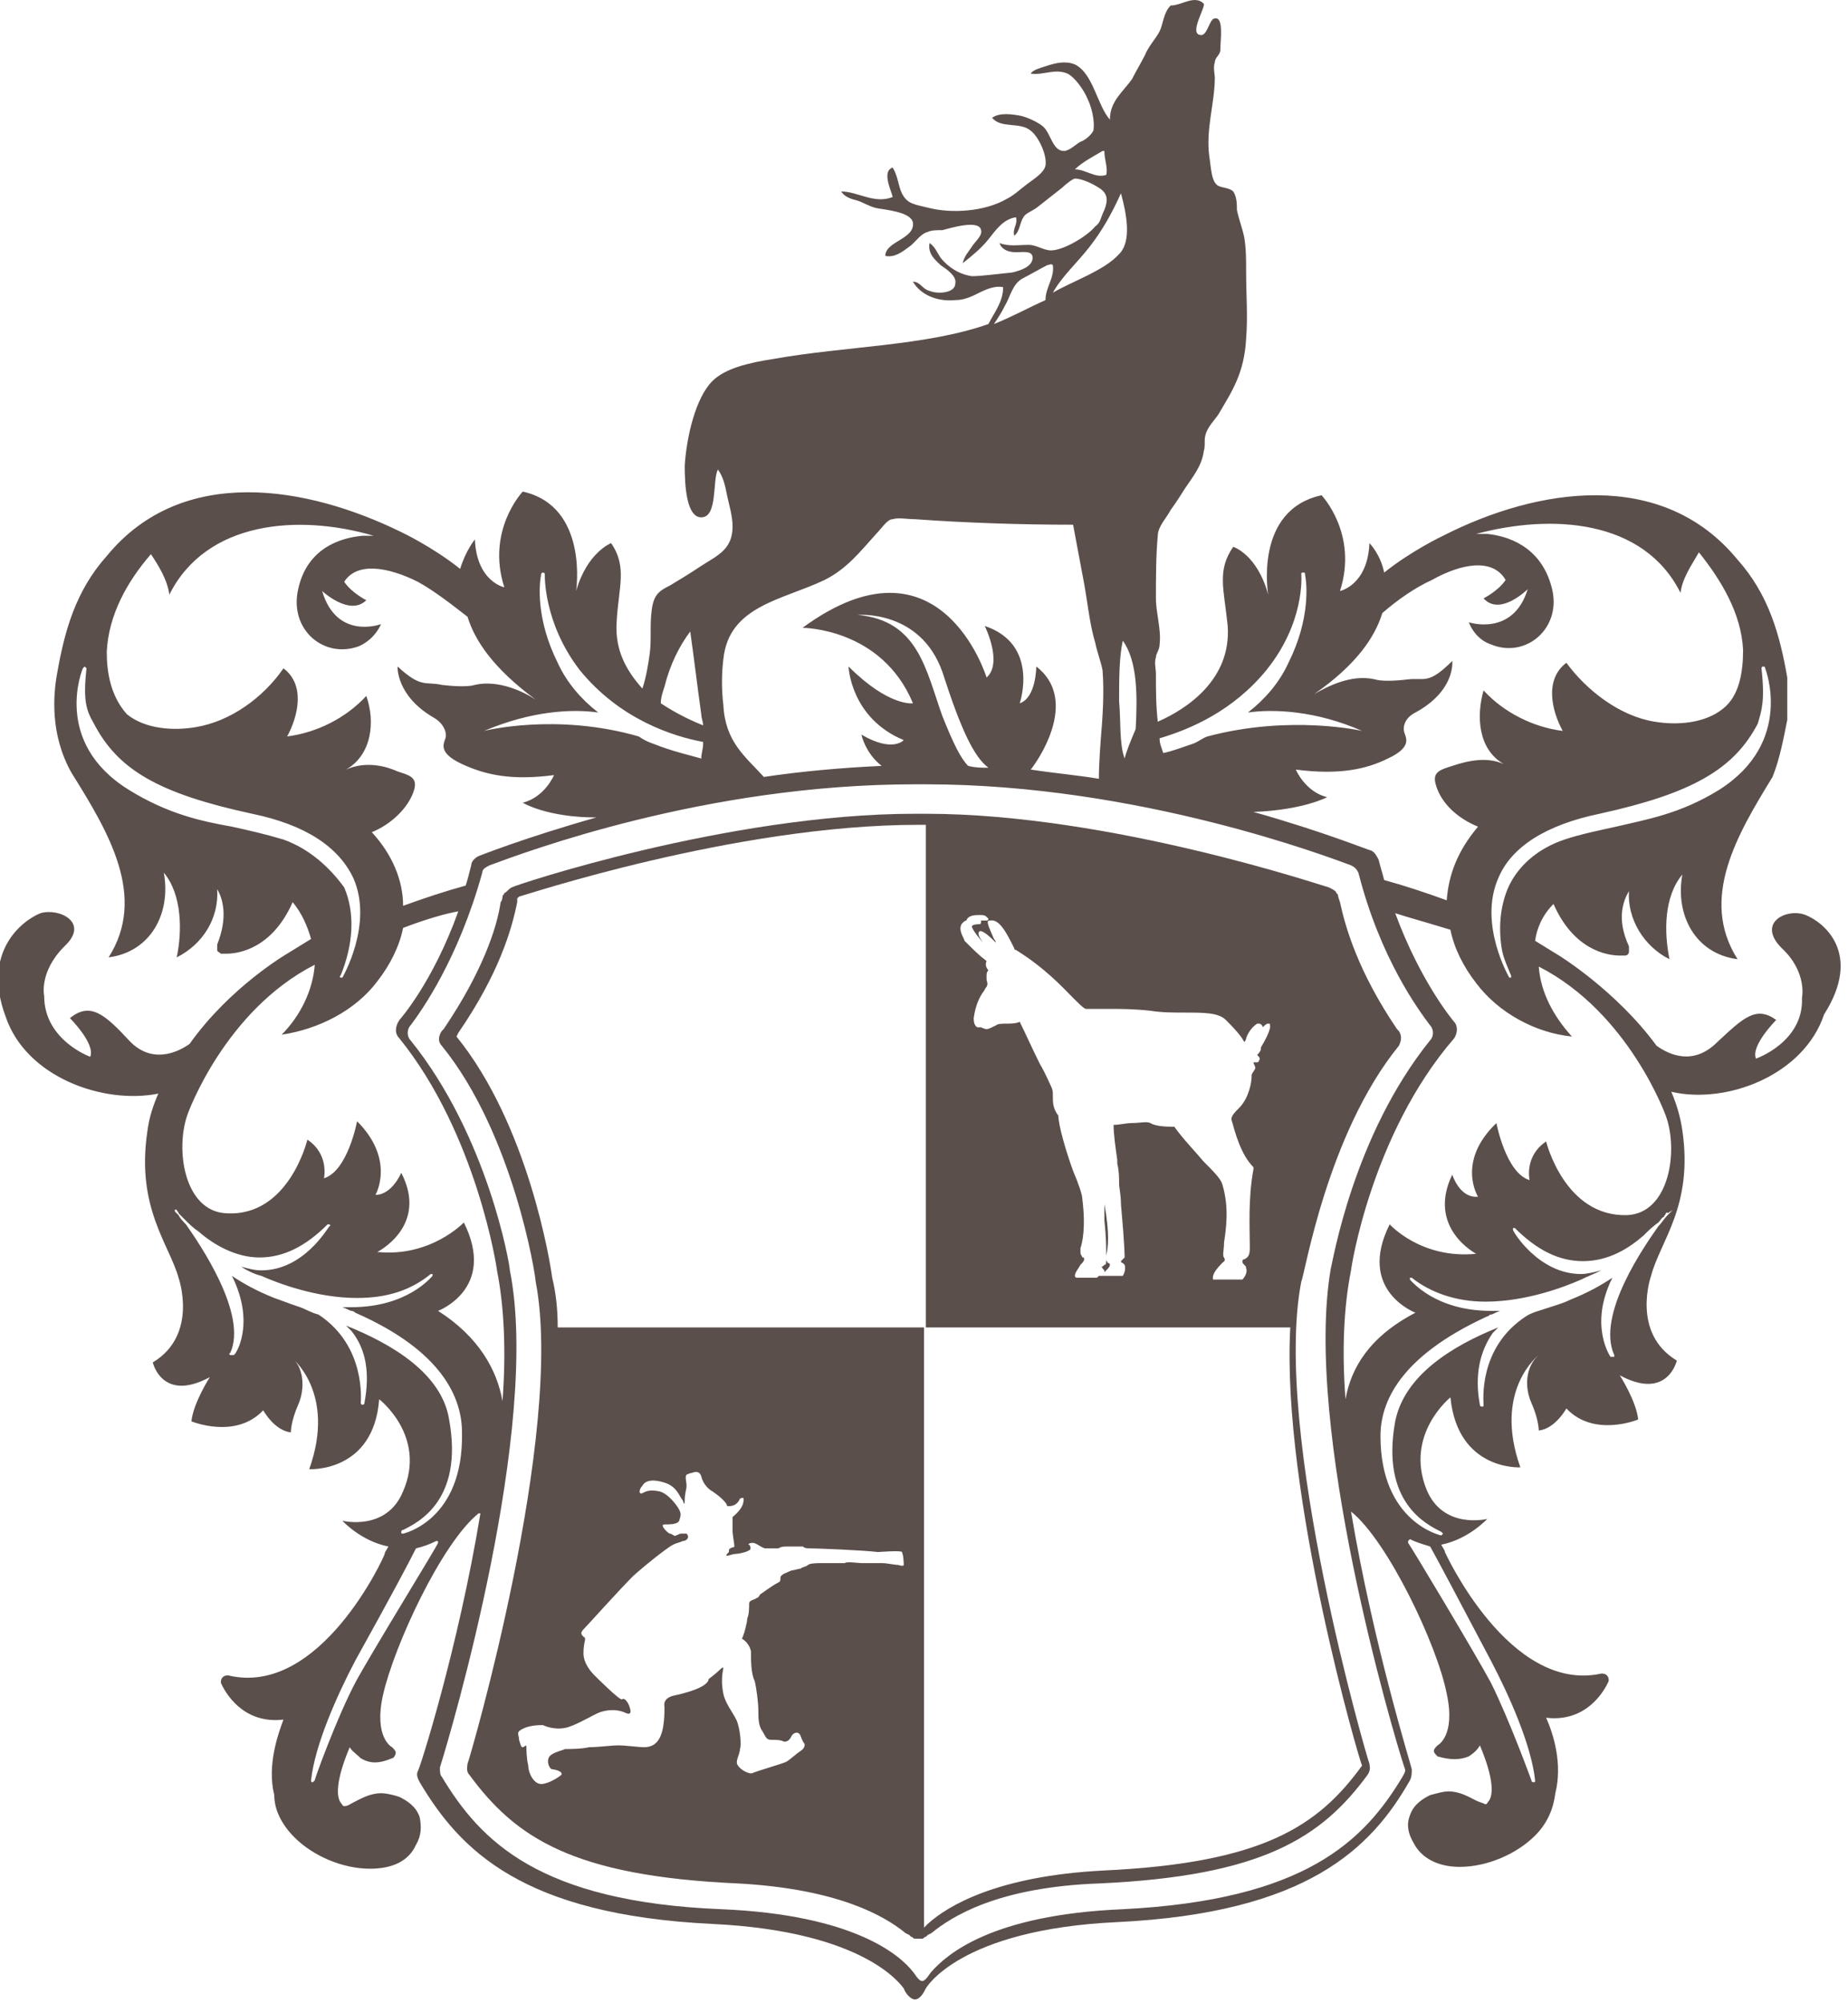
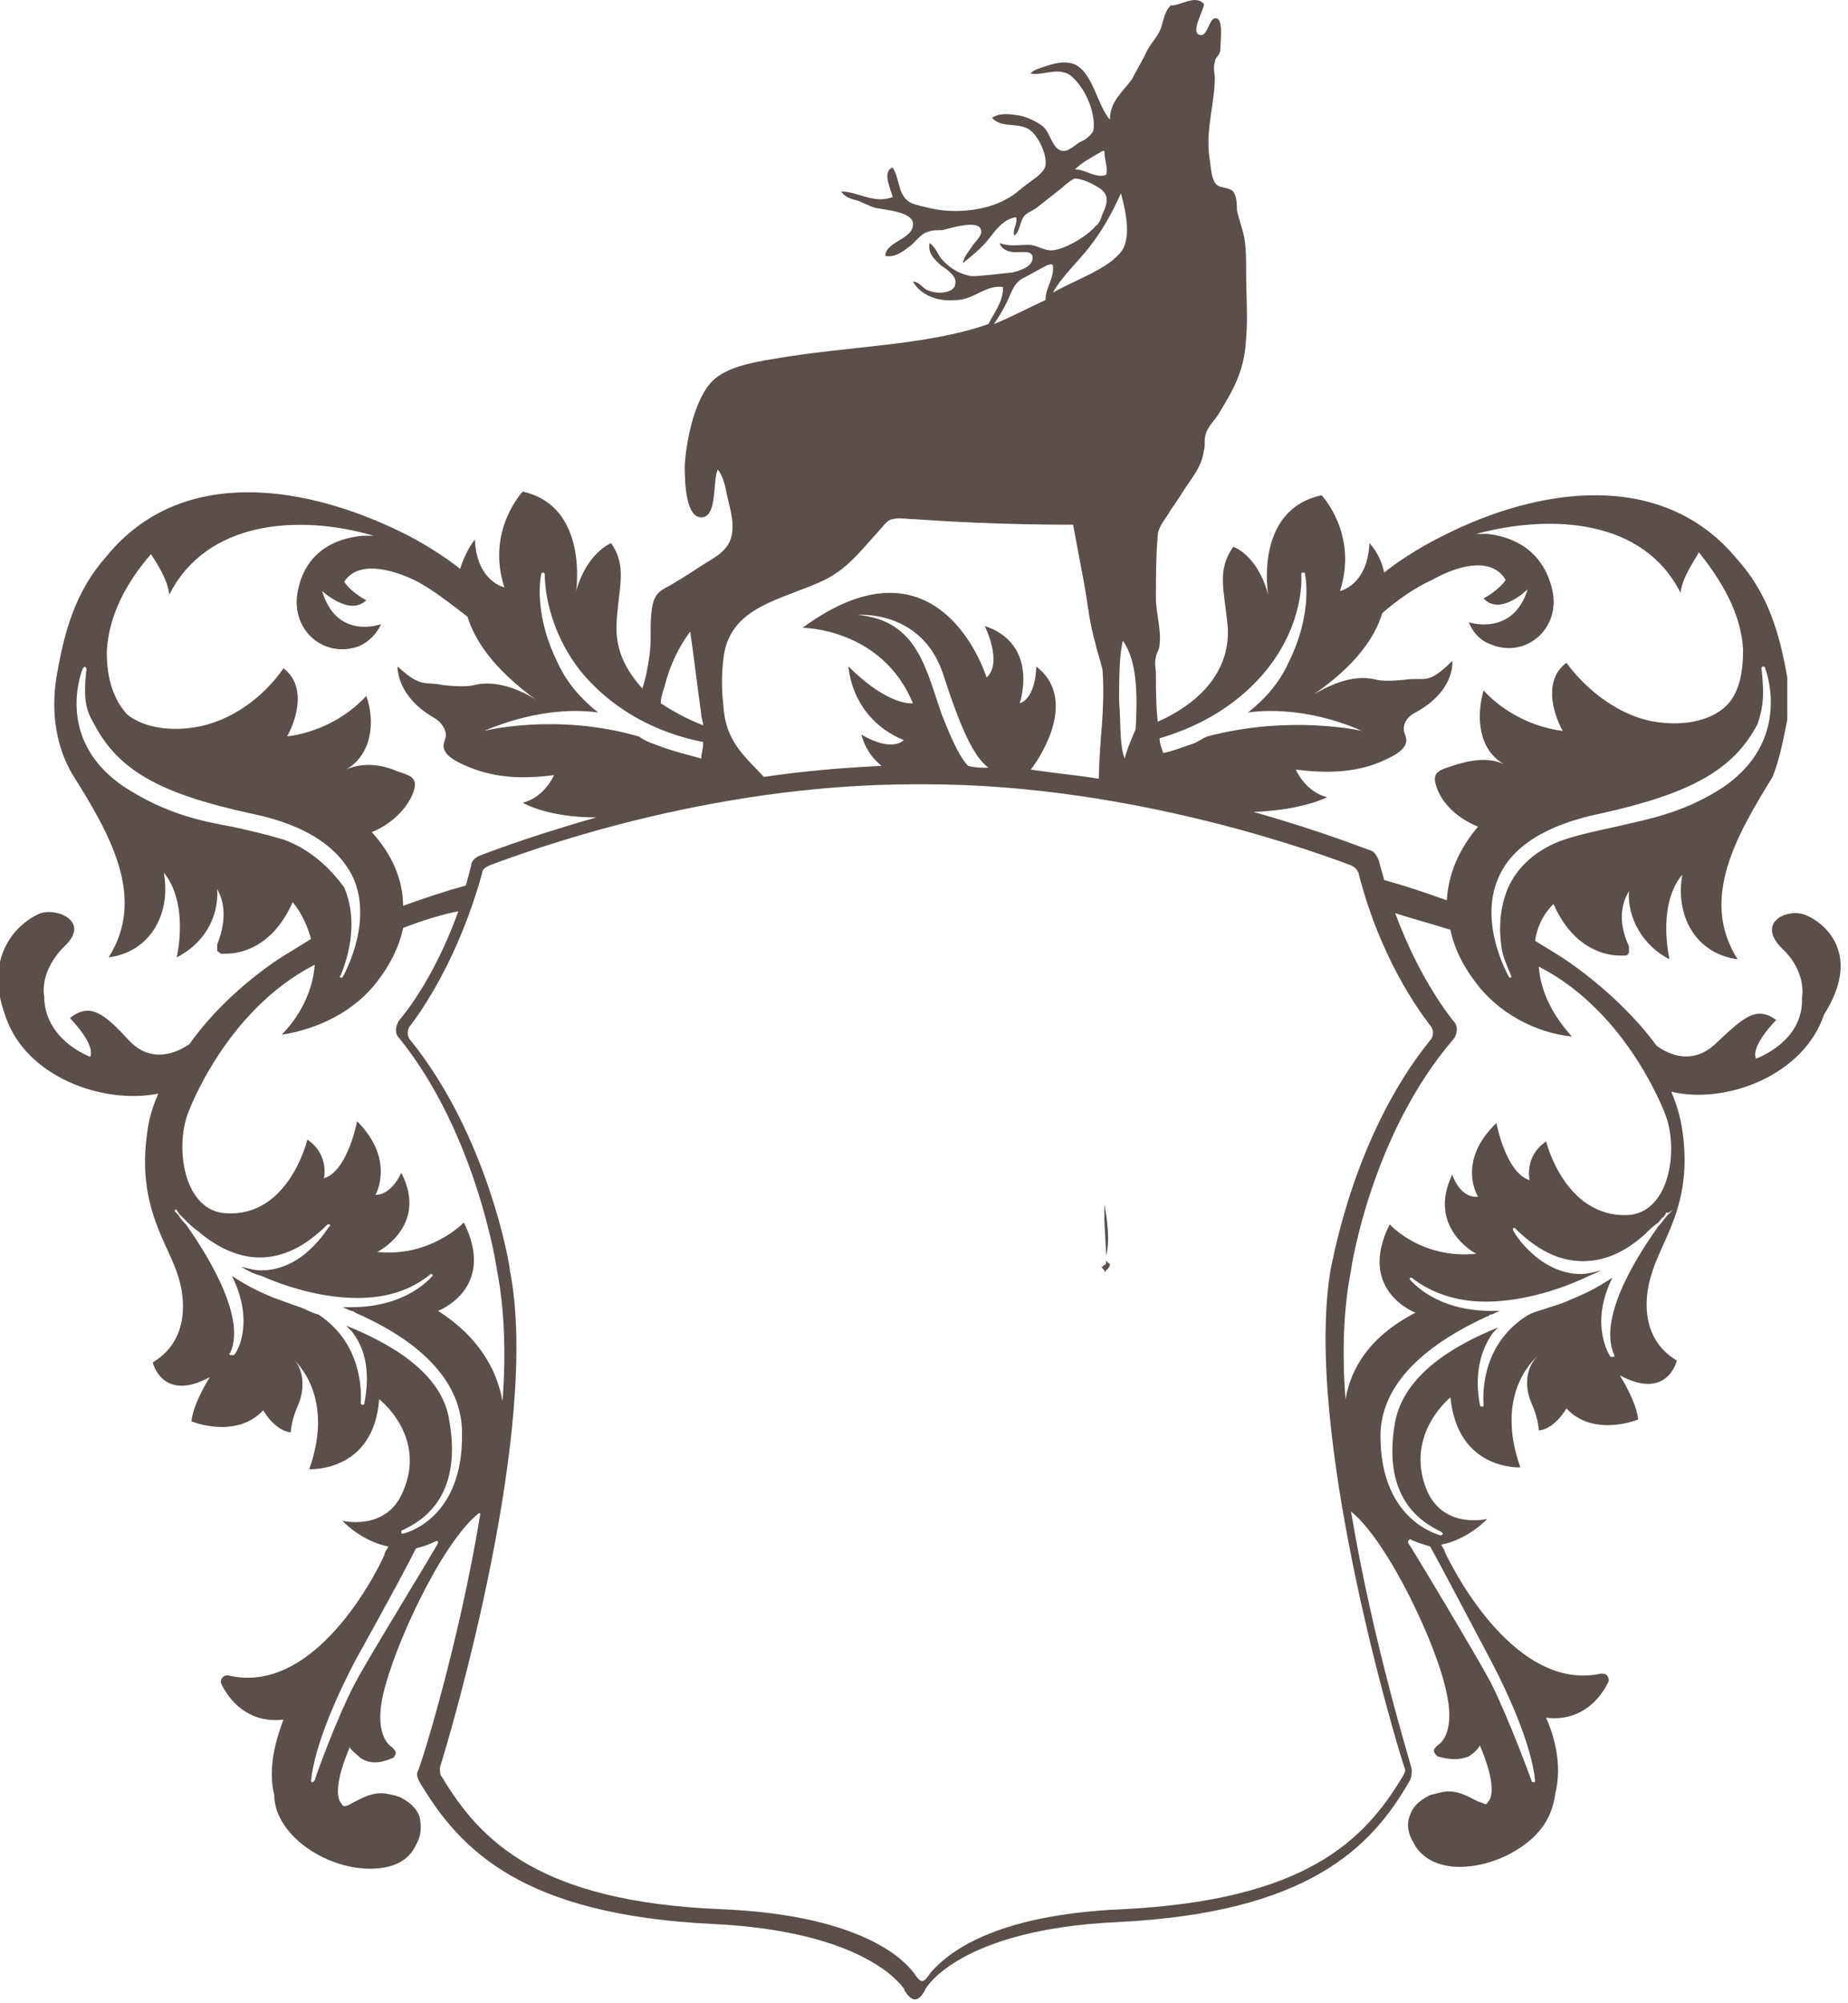
<svg xmlns="http://www.w3.org/2000/svg" id="Ebene_1" style="enable-background:new 0 0 100.4 108.8;" version="1.1" viewBox="0 0 100.4 108.8" x="0px" y="0px">
  <style type="text/css">
	.st0{fill:#5B4F4B;}
</style>
  <g>
    <g>
-       <path class="st0" d="M60.1,68.2C60.1,68.2,60.2,68.1,60.1,68.2c0.1-0.4,0.2-1.2-0.1-2.8c0,0,0,0,0,0c0,0.2,0,0.5,0,0.9&#10;   C60.1,67.2,60.1,67.8,60.1,68.2z" />
+       <path class="st0" d="M60.1,68.2C60.1,68.2,60.2,68.1,60.1,68.2c0.1-0.4,0.2-1.2-0.1-2.8c0,0,0,0,0,0c0,0.2,0,0.5,0,0.9&#10;   z" />
      <path class="st0" d="M59.9,68.9C60,69,60,69,60,69l0,0c0,0,0,0,0,0.1c0,0,0.1-0.1,0.1-0.1c0.1-0.1,0.2-0.2,0.2-0.3&#10;   c0,0,0-0.1-0.1-0.1c0,0-0.1-0.1-0.1-0.2c0,0.2,0,0.3-0.1,0.3c-0.1,0.1-0.1,0.1-0.2,0.1C59.9,68.8,59.9,68.9,59.9,68.9&#10;   C59.9,68.9,59.9,68.9,59.9,68.9C59.9,68.9,59.9,68.9,59.9,68.9z" />
    </g>
    <g>
      <path class="st0" d="M98.1,49.7c-1-0.4-2.7,0.4-1.3,1.8c1.4,1.3,1.1,2.7,1.1,2.7c0.1,2.4-2.5,3.3-2.5,3.3&#10;   c-0.3-0.7,1.1-2.1,1.1-2.1c-1.1-0.8-1.8-0.1-3.2,1.2c-1.3,1.3-2.6,0.7-3.3,0.2c-2.2-3-5.3-4.9-5.3-4.9l-1.3-0.8&#10;   c0.1-0.7,0.4-1.4,1-2c1.1,2.5,2.9,2.8,3.6,2.8c0.2,0,0.3,0,0.3,0c0.1,0,0.2-0.1,0.2-0.2c0-0.1,0-0.2,0-0.3c-0.7-1.5-0.3-2.5,0-3&#10;   c-0.1,1.5,0.8,3,2.2,3.7c-0.3-1.5-0.3-3.4,0.7-4.6c-0.4,2.2,0.7,4.3,3,4.6c-2.1-3.3,0-6.8,1.9-9.9c0.4-1,0.6-2.1,0.8-3.1&#10;   c0-0.8,0-1.4,0-2.3c-0.4-2.3-1-4.5-2.7-6.4c-4.1-5-10.9-3.9-16-1.3l0,0c0,0-1.7,0.8-3.2,2c-0.2-1-0.8-1.6-0.8-1.6&#10;   c-0.1,2.3-1.6,2.6-1.6,2.6c1-3.1-1-5.2-1-5.2c-3.7,0.8-2.9,5.4-2.9,5.4c-0.6-2.2-1.9-2.6-1.9-2.6C66.1,31,66.5,32,66.7,34&#10;   c0.2,2.9-2.2,4.5-3.8,5.2c-0.1-0.9-0.1-1.7-0.1-2.6c0-0.3-0.1-0.6,0-0.9c0-0.2,0.2-0.4,0.2-0.7c0.1-0.8-0.2-1.7-0.2-2.5&#10;   c0-1.1,0-2.3,0.1-3.4c0-0.5,0.5-1,0.7-1.4c0.3-0.4,0.6-0.9,0.8-1.2c0.4-0.6,0.9-1.2,1-2c0.1-0.3,0-0.6,0.1-0.9&#10;   c0.1-0.4,0.5-0.8,0.7-1.1c0.7-1.2,1.4-2.2,1.5-4.1c0.1-1.2,0-2.4,0-3.7c0-0.6,0-1.2-0.1-1.8c-0.1-0.5-0.3-1-0.4-1.5&#10;   c0-0.3,0-0.7-0.2-1c-0.2-0.2-0.6-0.2-0.8-0.3c-0.4-0.2-0.4-1-0.5-1.6c-0.2-1.5,0.3-2.9,0.3-4.3c0-0.1-0.1-0.6,0-0.8&#10;   c0-0.3,0.3-0.4,0.3-0.7C66.3,2.2,66.5,0.9,66,1c-0.3,0-0.4,1-0.8,0.9c-0.6-0.1,0.3-1.5,0.2-1.7c-0.5-0.5-1.2,0.1-1.8,0.1&#10;   c-0.4,0.4-0.4,1-0.6,1.4c-0.2,0.4-0.6,0.8-0.8,1.3c-0.2,0.4-0.5,0.9-0.7,1.3c-0.5,0.7-1.2,1.2-1.2,2.2c-0.7-0.8-0.9-2.5-1.9-3&#10;   c-0.5-0.2-1-0.1-1.6,0.1c-0.3,0.1-0.7,0.2-0.8,0.4c0.7,0.1,1.3-0.3,2,0c0.4,0.2,0.9,0.9,1.1,1.4c0.2,0.4,0.4,1.2,0.3,1.7&#10;   c-0.1,0.2-0.4,0.5-0.7,0.6c-0.2,0.1-0.6,0.5-0.9,0.5c-0.6,0-0.7-0.9-1.1-1.3c-0.2-0.2-0.8-0.5-1.2-0.6c-0.5-0.1-1.2-0.2-1.6,0.1&#10;   c0.5,0.6,1.5,0.2,2.1,0.7c0.4,0.3,0.9,1.3,0.8,1.9c-0.1,0.4-0.6,0.7-1,1c-0.4,0.3-0.7,0.6-1.1,0.8c-1.2,0.7-3,0.8-4.2,0.5&#10;   c-0.8-0.2-1.2-0.2-1.5-0.8c-0.2-0.4-0.2-0.9-0.5-1.4c-0.6,0.2-0.1,1.2,0,1.6c-1,0.4-1.9-0.3-2.8-0.3c0.2,0.3,0.5,0.4,0.9,0.5&#10;   c0.3,0.1,0.6,0.3,1,0.4c0.5,0.1,1.9,0.2,2,0.8c0.1,0.9-1.5,1-1.5,1.8c0.5,0.1,0.9-0.2,1.3-0.5c0.3-0.2,0.6-0.7,1-0.8&#10;   c0.2-0.1,0.5-0.1,0.8-0.1c0.4-0.1,2-0.6,2.1,0c0.1,0.3-0.4,0.7-0.5,0.9c-0.2,0.3-0.4,0.5-0.5,0.9c0.5-0.4,1-0.8,1.4-1.3&#10;   c0.4-0.5,0.8-1.1,1.5-1.2c0.1,0.4-0.2,0.6-0.1,1c0.3-0.2,0.3-0.7,0.5-1c0.1-0.2,0.4-0.3,0.7-0.5c0.5-0.4,0.9-0.7,1.4-1.1&#10;   c0.2-0.2,0.6-0.5,0.7-0.5c0.4,0,1,0.3,1.3,0.5c0.5,0.3,0.5,0.7,0.3,1.2c-0.2,0.4-0.2,0.7-0.5,0.9c-0.4,0.5-1.7,1.3-2.4,1.3&#10;   c-0.4,0-0.8-0.3-1.2-0.3c-0.6,0-1.1,0.1-1.6-0.1c0.1,0.3,0.4,0.5,0.9,0.5c0.4,0,0.9-0.1,0.9,0.3c0,0.5-0.7,0.7-1.1,0.8&#10;   C54,14.9,53.3,15,52.8,15c-0.7-0.1-1.3-0.5-1.7-1c-0.2-0.3-0.3-0.6-0.6-0.8c-0.1,0.6,0.3,0.9,0.6,1.2c0.3,0.2,0.9,0.6,0.8,1&#10;   c0,0.5-0.9,0.6-1.4,0.4c-0.4-0.1-0.5-0.5-0.9-0.5c0.4,0.7,1.3,1.1,2.3,1c0.5,0,0.9-0.2,1.3-0.4c0.4-0.2,0.9-0.4,1.3-0.3&#10;   c0,0.8-0.5,1.4-0.8,2c-3.4,1.2-7.8,1.2-11.7,1.9c-1.3,0.2-2.6,0.5-3.3,1.2c-0.9,0.9-1.4,3-1.5,4.6c0,1.1,0.1,2.8,0.9,2.8&#10;   c0.9,0,0.6-2,0.9-2.6c0.3,0.4,0.4,0.9,0.5,1.4c0.1,0.5,0.3,1.1,0.3,1.7c0,1.3-0.9,1.6-1.8,2.2c-0.6,0.4-1.1,0.7-1.6,1&#10;   c-0.6,0.3-0.9,0.5-1,1.4c-0.1,0.8,0,1.5-0.1,2.3c-0.1,0.7-0.2,1.3-0.4,1.9c-0.8-0.9-1.5-2-1.4-3.6c0.1-1.9,0.6-3-0.3-4.3&#10;   c0,0-1.3,0.5-1.9,2.6c0,0,0.7-4.6-2.9-5.4c0,0-2,2.1-1,5.2c0,0-1.5-0.3-1.6-2.6c0,0-0.5,0.6-0.8,1.6c-1.5-1.2-3.2-2-3.2-2l0,0&#10;   c-5.1-2.5-11.9-3.7-16,1.3c-1.7,1.9-2.3,4.1-2.7,6.4c-0.2,1.1-0.4,3.3,0.8,5.4C5.9,45.2,8,48.7,5.9,52c2.3-0.3,3.4-2.4,3-4.6&#10;   c1,1.2,1,3.2,0.7,4.6c1.4-0.7,2.3-2.1,2.2-3.7c0.3,0.5,0.6,1.5,0,3c0,0.1,0,0.2,0,0.3c0,0.1,0.1,0.1,0.2,0.2c0,0,0.1,0,0.3,0&#10;   c0.7,0,2.5-0.3,3.6-2.8c0.5,0.6,0.8,1.3,1,2l-1.3,0.8c0,0-3.1,1.8-5.3,4.9c-0.7,0.5-2.1,1.1-3.3-0.2c-1.3-1.4-2.1-2.1-3.2-1.2&#10;   c0,0,1.4,1.4,1.1,2.1c0,0-2.5-0.9-2.5-3.3c0,0-0.3-1.3,1.1-2.7c1.4-1.3-0.3-2.1-1.3-1.8c-1,0.4-3.2,2.1-1.9,5.6&#10;   c1.1,3.3,5.3,4.8,8.3,4.2c-0.3,0.7-0.5,1.3-0.6,2.1c-0.6,4.1,1.2,6.1,1.7,7.9c0,0,1.1,3.1-1.4,4.6c0,0,0.5,2.2,3.1,0.8&#10;   c0,0-0.9,1.4-1,2.4c0,0,2.4,1,3.9-0.6c0,0,0.6,1.1,1.5,1.2c0,0,0-0.6,0.4-1.5s0.3-2.1-0.4-2.6c0,0,2.5,1.9,1,6.1&#10;   c0,0,3.5,0.2,3.8-3.8c0,0,2.6,2,1.3,5c-0.9,2.2-3.3,1.6-3.3,1.6s1,1.1,2.5,1.4c-0.1,0.2-0.2,0.3-0.2,0.4c0,0.1-3.5,7.8-8.5,6.6&#10;   c-0.1,0-0.2,0-0.3,0.1c-0.1,0.1-0.1,0.2-0.1,0.3c0,0,0.9,2.3,3.4,2c-0.3,0.8-0.9,2.5-0.5,4.1c0,0.8,0.4,1.6,1.1,2.3&#10;   c1,1,2.6,1.7,4.1,1.7c1.2,0,2.1-0.4,2.5-1.3c0.3-0.5,0.3-1,0.2-1.5c-0.2-0.6-0.7-0.9-1.1-1.1c-0.3-0.1-0.7-0.2-1-0.2&#10;   c-0.6,0-1.1,0.3-1.5,0.5c-0.2,0.1-0.3,0.2-0.5,0.2c-0.1,0-0.1-0.1-0.2-0.2c-0.2-0.3-0.3-1.1,0.5-3c0.1,0.2,0.4,0.4,0.6,0.6&#10;   c0.5,0.3,1,0.3,1.7,0c0.1,0,0.2-0.2,0.2-0.3c0-0.1-0.1-0.2-0.2-0.3c0,0-1-0.5-0.5-2.8c0.6-2.7,3.2-8.3,5.2-9.9c0,0,0,0,0.1,0&#10;   c-1.2,7.3-3.3,13.9-3.4,14c-0.1,0.2,0,0.4,0.1,0.6c2.2,3.7,5.6,7.2,15.9,7.7c8.4,0.4,10.3,3.4,10.4,3.5c0.1,0.3,0.4,0.6,0.6,0.6&#10;   l0,0c0.3,0,0.5-0.4,0.6-0.6c0,0,1.8-3.2,10.4-3.6c10.3-0.5,13.8-4,15.9-7.7c0.1-0.2,0.1-0.4,0.1-0.6c0-0.1-2.1-6.8-3.3-14&#10;   c0,0,0,0,0,0c2,1.6,4.7,7.3,5.2,9.9c0.5,2.3-0.5,2.8-0.5,2.8c-0.1,0.1-0.2,0.2-0.2,0.3c0,0.1,0.1,0.2,0.2,0.3&#10;   c0.7,0.2,1.2,0.2,1.7,0c0.3-0.2,0.5-0.4,0.6-0.6c0.8,1.9,0.7,2.7,0.5,3c-0.1,0.1-0.1,0.2-0.2,0.2c-0.2-0.1-0.3-0.1-0.5-0.2&#10;   c-0.4-0.2-0.9-0.5-1.5-0.5c-0.3,0-0.6,0.1-1,0.2c-0.4,0.2-0.9,0.5-1.1,1.1c-0.2,0.5-0.1,1,0.2,1.5c0.4,0.8,1.3,1.3,2.5,1.3&#10;   c1.5,0,3.1-0.7,4.1-1.7c0.7-0.7,1-1.5,1.1-2.3c0.4-1.6-0.1-3.2-0.5-4.1c2.5,0.3,3.4-2,3.4-2c0-0.1,0-0.2-0.1-0.3&#10;   c-0.1-0.1-0.2-0.1-0.3-0.1c-5,1.1-8.5-6.6-8.5-6.6c0-0.1-0.1-0.2-0.2-0.4c1.5-0.3,2.5-1.4,2.5-1.4s-2.4,0.6-3.3-1.6&#10;   c-1.2-3,1.3-5,1.3-5c0.4,4,3.8,3.8,3.8,3.8c-1.5-4.2,1-6.1,1-6.1c-0.7,0.6-0.8,1.7-0.4,2.6c0.4,0.9,0.4,1.5,0.4,1.5&#10;   c0.9-0.1,1.5-1.2,1.5-1.2c1.5,1.6,3.9,0.6,3.9,0.6c-0.1-1-1-2.4-1-2.4c2.6,1.4,3.1-0.8,3.1-0.8c-2.5-1.5-1.4-4.6-1.4-4.6&#10;   c0.5-1.9,2.3-3.8,1.7-7.9c-0.1-0.7-0.3-1.4-0.6-2.1c3,0.7,7.2-0.9,8.3-4.2C101.2,51.8,99.1,50.1,98.1,49.7z M95.7,36.3&#10;   c0,0,0-0.1,0.1-0.1c0,0,0.1,0,0.1,0.1c0,0,1.6,4-2.5,6.6c-2.1,1.3-3.9,1.6-5.6,2c-0.9,0.2-1.9,0.4-2.8,0.7&#10;   c-1.5,0.5-2.6,1.5-3.1,2.7c-0.4,1-0.5,2.1-0.3,3.3l0,0c0,0,0,0,0,0c0.1,0.5,0.3,0.9,0.5,1.4c0,0,0,0.1,0,0.1c0,0,0,0,0,0&#10;   c0,0-0.1,0-0.1,0c0,0-1.7-2.9-0.6-5.4c0.7-1.7,2.6-2.9,5.5-3.5c5-1.1,7.3-2.4,8.6-4.9C95.7,38.6,95.9,38.1,95.7,36.3z M75.1,33.3&#10;   c0.8-0.7,1.8-1.4,2.7-1.8c1.6-0.9,3.3-1.2,4,0c-0.4,0.6-1.2,1-1.2,1c0.9,1,2.4-0.5,2.4-0.5c-0.8,2.6-3.2,1.8-3.2,1.8&#10;   s0.3,0.9,1.2,1.2c1.9,0.8,3.9-0.9,3.3-3.1c-0.6-2.3-2.5-2.8-3.5-2.9c-0.1,0-0.3,0-0.6,0c4.1-1.1,9.1-0.8,11.1,3.2&#10;   c0.1-0.8,0.6-1.5,1-2.2c1.2,1.5,2.3,3.3,2.4,5.3c0,1.2-0.2,2.5-1.1,3.2c-1,0.8-2.5,0.9-3.7,0.7c-1.9-0.3-3.7-1.7-4.8-3.2&#10;   c-1.2,0.9-0.8,2.6-0.2,3.7c-1.6-0.2-3.2-1-4.3-2.2c-0.4,1.4-0.3,3.2,1.1,4c-0.9-0.4-1.9-0.2-2.8,0.1c-0.6,0.2-1.1,0.3-0.9,1&#10;   c0.3,1.1,1.3,1.9,2.3,2.3c-1.1,1.3-1.6,2.6-1.7,4c-1.1-0.4-2.3-0.8-3.4-1.1c-0.1-0.4-0.2-0.7-0.3-1.1c-0.1-0.2-0.2-0.4-0.4-0.5&#10;   c-0.1,0-2.5-1-6.4-2.1c2.7-0.1,4-0.8,4-0.8c-1.2-0.3-1.7-1.5-1.7-1.5c2.3,0.3,3.8,0,5-0.6c1.3-0.6,1-1.1,0.9-1.4&#10;   c-0.1-0.3,0-0.8,0.6-1.1c2.2-1.2,2-2.8,2-2.8c-1.3,1.3-1.5,0.9-2.4,1c-0.8,0.1-1.5,0.1-1.8,0c-1.3-0.3-2.6,0.4-3.3,0.8&#10;   C73.7,36.1,74.7,34.6,75.1,33.3z M68.8,36.4c2.1-2.6,1.9-5.1,1.9-5.2c0-0.1,0-0.1,0.1-0.1c0.1,0,0.1,0,0.1,0.1&#10;   c0.1,0.5,0.3,2.4-0.9,4.8c-0.5,1.1-1.3,2-2.2,2.7c1.4-0.2,3.7-0.1,6.2,1c0,0-3.9-0.9-8.4,0.3c-0.3,0.1-0.5,0.3-0.8,0.4&#10;   c-0.6,0.2-1.1,0.4-1.6,0.5c-0.1-0.3-0.2-0.5-0.2-0.8C64.7,39.6,67,38.6,68.8,36.4z M61.7,39.6C61.7,39.6,61.7,39.6,61.7,39.6&#10;   c-0.3,0.7-0.5,1.2-0.6,1.6c-0.3-0.8-0.2-2.1-0.3-3.1c0-1.2,0-2.4,0.2-3.3C61.8,35.9,61.8,37.8,61.7,39.6z M58.4,9.2&#10;   c0.4-0.4,1-0.7,1.5-1c0,0,0.1,0,0.1,0c0,0.5,0.2,0.9,0.1,1.3C59.5,9.7,59,9.2,58.4,9.2z M59.2,13.4c0.7-0.9,1.2-1.8,1.7-2.9&#10;   c0.3,1.1,0.6,2.6-0.1,3.3c-0.8,0.9-2.6,1.5-3.6,2.1C57.7,15,58.5,14.3,59.2,13.4z M54.6,16.6c0.3-0.5,0.4-1.2,1-1.5&#10;   c0.4-0.2,0.9-0.5,1.3-0.7c0.1,0,0.2-0.1,0.3,0c0.1,0.7-0.4,1.2-0.4,1.9c-0.9,0.4-1.8,0.9-2.8,1.3C54.2,17.3,54.4,17,54.6,16.6z&#10;    M39.3,35.8c0.3-2.9,3.2-3.2,5.5-4.3c1.2-0.6,1.9-1.5,2.8-2.5c0.3-0.3,0.6-0.8,0.9-0.8c0.3-0.1,0.8,0,1.2,0&#10;   c2.8,0.2,5.7,0.3,8.6,0.3c0.2,1.1,0.4,2.1,0.6,3.2c0.2,1.1,0.3,2.2,0.6,3.2c0.1,0.5,0.3,1,0.4,1.5c0.1,1.3,0,2.6-0.1,3.8l0,0&#10;   c0,0-0.1,1.3-0.1,2.1c-1.2-0.2-2.4-0.3-3.7-0.5c0.7-0.9,2.5-3.9,0.3-5.6c0,0,0,1.7-0.9,2c0,0,1.1-3.2-1.9-4.2c0,0,1,2,0.1,2.8&#10;   c0,0-2.5-8.2-10-2.7c0,0,4.3,0,6,4.1c0,0-1.3,0.2-3.5-2c0,0,0.1,2.8,3,4c0,0-0.6,0.7-2.3-0.3c0,0,0.2,1,1.1,1.7&#10;   c-2.2,0.1-4.4,0.3-6.4,0.6c-1-1.1-2.1-1.9-2.2-3.9C39.2,37.5,39.2,36.6,39.3,35.8z M53.7,41.7c-0.4,0-0.7,0-1.1-0.1&#10;   c-0.4-0.4-0.8-1.2-1.4-2.7c-0.9-2.5-1.3-5.2-4.6-5.5c0,0,3.4-0.3,4.6,3.1C52.2,39.6,52.9,41.1,53.7,41.7z M36.1,37.3&#10;   c0.3-1.2,0.8-2.2,1.4-3c0.2,1.4,0.4,3.1,0.6,4.5c0,0.2,0.1,0.4,0.1,0.6c-0.5-0.2-1.4-0.6-2.3-1.2C35.9,37.9,36,37.6,36.1,37.3z&#10;    M29.4,31.2c0-0.1,0.1-0.1,0.1-0.1c0.1,0,0.1,0.1,0.1,0.1c0,0-0.1,2.6,1.9,5.2c2.2,2.7,5.1,3.6,6.7,3.9c0,0,0,0,0,0.1&#10;   c0,0.3-0.1,0.5-0.1,0.8c-0.7-0.2-1.6-0.4-2.6-0.8c-0.3-0.1-0.5-0.2-0.8-0.4c-4.5-1.3-8.4-0.3-8.4-0.3c2.6-1.1,4.8-1.2,6.2-1&#10;   c-0.9-0.7-1.7-1.6-2.2-2.7C29.1,33.6,29.3,31.7,29.4,31.2z M5.8,35.4c0.1-2,1.1-3.8,2.4-5.3c0.4,0.6,0.9,1.4,1,2.2&#10;   c2-4,7-4.4,11.1-3.2c-0.3,0-0.5,0-0.6,0c-1.1,0.1-3,0.6-3.5,2.9c-0.5,2.2,1.4,3.8,3.3,3.1c0.9-0.4,1.2-1.2,1.2-1.2&#10;   s-2.4,0.9-3.2-1.8c0,0,1.5,1.4,2.4,0.5c0,0-0.8-0.4-1.2-1c0.7-1.1,2.4-0.8,4,0c0.9,0.5,1.8,1.2,2.7,1.9c0.4,1.3,1.4,2.8,3.7,4.5&#10;   c-0.6-0.4-2-1.1-3.3-0.8c-0.3,0.1-1,0.1-1.8,0c-0.9-0.2-1.1,0.2-2.4-1c0,0-0.1,1.6,2,2.8c0.5,0.3,0.7,0.8,0.6,1.1&#10;   c-0.1,0.3-0.4,0.8,0.9,1.4c1.3,0.6,2.7,0.9,5,0.6c0,0-0.5,1.2-1.7,1.5c0,0,1.3,0.8,4,0.8c-3.9,1.1-6.4,2.1-6.4,2.1&#10;   c-0.2,0.1-0.4,0.3-0.4,0.5c-0.1,0.4-0.2,0.8-0.3,1.1c-1.1,0.3-2.3,0.7-3.4,1.1c0-1.4-0.6-2.8-1.7-4c1-0.4,2-1.3,2.3-2.3&#10;   c0.2-0.7-0.3-0.8-0.9-1c-0.9-0.4-1.9-0.5-2.8-0.1c1.4-0.8,1.6-2.6,1.1-4c-1.1,1.2-2.7,2-4.3,2.2c0.6-1.1,1-2.8-0.2-3.7&#10;   c-1.1,1.6-2.9,2.9-4.8,3.2c-1.2,0.2-2.7,0.1-3.7-0.7C6,37.8,5.8,36.5,5.8,35.4z M15.4,45.6c-1-0.3-1.9-0.5-2.8-0.7&#10;   c-1.7-0.3-3.5-0.7-5.6-2c-4.2-2.6-2.5-6.6-2.5-6.6c0,0,0.1-0.1,0.1-0.1c0,0,0.1,0.1,0.1,0.1c-0.2,1.8,0,2.3,0.4,3&#10;   c1.3,2.5,3.5,3.8,8.6,4.9c2.9,0.6,4.7,1.8,5.5,3.5c1.1,2.5-0.6,5.4-0.6,5.4c0,0,0,0-0.1,0c0,0,0,0,0,0c0,0-0.1-0.1,0-0.1&#10;   c0.7-1.7,0.8-3.4,0.2-4.8C17.9,47.1,16.8,46.1,15.4,45.6z M23.8,83.8c0,0.1-3.7,6.1-4.5,7.6c-1,1.9-2.2,5.2-2.2,5.3&#10;   c0,0-0.1,0.1-0.1,0.1h0c-0.1,0-0.1,0-0.1-0.1c0,0,0,0,0,0c0.2-1.9,1.4-4.6,2.4-6.5c2-3.6,2.9-5.3,3.3-6.1c0.4-0.1,0.7-0.2,1.1-0.4&#10;   C23.8,83.7,23.8,83.7,23.8,83.8C23.8,83.7,23.8,83.8,23.8,83.8z M21.9,83.3C21.9,83.3,21.9,83.3,21.9,83.3c-0.1,0-0.1,0-0.1-0.1&#10;   c0,0,0-0.1,0.1-0.1c0.8-0.4,3.3-1.6,2.5-6c-0.4-2.5-3.1-4.1-5.6-5.1c0.1,0.1,0.2,0.2,0.3,0.3c0.8,1,1,2.3,0.7,3.9&#10;   c0,0.1-0.1,0.1-0.1,0.1c0,0,0,0,0,0c-0.1,0-0.1-0.1-0.1-0.1c0-0.1,0.3-3.1-2.3-4.8c-0.4-0.1-0.7-0.3-1-0.4&#10;   c-0.6-0.2-1.1-0.4-1.4-0.5c-1-0.4-1.7-0.8-2.3-1.2c1.3,2.6,0.2,4.3,0.1,4.3c0,0-0.1,0-0.1,0c0,0,0,0-0.1,0c0,0-0.1-0.1,0-0.1&#10;   c1-2.1-1.7-6-2.4-7C10,66.4,9.8,66.2,9.7,66c-0.1-0.1-0.2-0.2-0.2-0.2c0,0,0-0.1,0-0.1c0,0,0.1,0,0.1,0c0,0.1,0.1,0.1,0.1,0.2&#10;   c0.1,0.1,0.2,0.2,0.3,0.3c0.3,0.3,0.5,0.5,0.8,0.7c0.8,0.7,2,1.4,3.3,1.4c1.3,0,2.5-0.6,3.7-1.8c0,0,0.1,0,0.1,0&#10;   c0,0,0.1,0.1,0,0.1c-0.1,0.1-1.4,2.4-3.7,2.4c-0.4,0-0.7-0.1-1.1-0.2c0.3,0.2,0.7,0.4,1.1,0.5c0.9,0.4,3,1.2,5.2,1.2&#10;   c1.6,0,2.9-0.4,4-1.3c0,0,0.1,0,0.1,0c0,0,0,0.1,0,0.1c-0.1,0.1-1.4,1.7-4.4,1.7h0c-0.2,0-0.3,0-0.5,0c0.3,0.1,0.4,0.2,0.5,0.2&#10;   c0,0,0.1,0,0.2,0.1c4.8,2.1,5.8,4.7,5.8,6.5C25.2,82.6,21.9,83.3,21.9,83.3z M23.8,71.2c0,0,3.2-1.2,1.4-4.8c0,0-1.8,1.9-4.7,1.6&#10;   c0,0,2.8-1.4,1.3-4.3c0,0-0.5,1.2-1.4,1.2c0,0,1.1-1.9-1-4c0,0-0.5,2.7-1.8,3.1c0,0,0.3-1.3-0.9-2.1c0,0-1,4.2-4.4,4&#10;   c-2.3-0.1-2.8-3.5-2.1-5.4c0,0,2-5.6,6.9-8.1c-0.1,1.4-0.8,2.8-1.8,3.8c2-0.3,4-1.3,5.2-2.9c0.7-0.9,1.2-1.9,1.4-2.9&#10;   c1.3-0.5,2.4-0.8,3-0.9c-1.4,3.9-3.2,5.9-3.2,5.9c-0.2,0.3-0.3,0.7,0,1C25.9,61.6,27,68.9,27,69l0,0c0.4,2,0.5,4.5,0.3,7.1&#10;   C27,74.4,26,72.6,23.8,71.2z M76.3,96c0.1,0.2,0,0.3-0.1,0.5c-2.1,3.5-5.3,6.7-15.2,7.2c-7.2,0.3-9.6,2.5-10.4,3.4&#10;   c-0.1,0.1-0.3,0.5-0.5,0.5c-0.2,0-0.4-0.4-0.5-0.5c-0.7-0.9-3.2-3.1-10.4-3.4c-9.9-0.4-13.1-3.7-15.2-7.2&#10;   c-0.1-0.1-0.1-0.3-0.1-0.5c0.6-1.9,5.5-18.5,3.8-27c0-0.3-1.2-7.3-5.4-12.5c-0.2-0.2-0.2-0.6,0-0.8c0.6-0.8,2.6-3.6,3.9-8.3&#10;   c0-0.2,0.2-0.3,0.4-0.4c1.9-0.7,11.7-4.4,23.1-4.4c0.1,0,0.2,0,0.3,0c0,0,0,0,0,0c0,0,0,0,0,0l0.3,0c11.6,0,22,4,23.1,4.4&#10;   c0.2,0.1,0.3,0.2,0.4,0.4c1.2,4.7,3.3,7.5,3.9,8.3c0.2,0.2,0.2,0.6,0,0.8c-4.2,5.2-5.3,12.1-5.4,12.4c0,0,0,0,0,0&#10;   C70.8,77.6,75.7,94.2,76.3,96z M73.1,76c-0.2-2.6-0.1-5,0.3-7c0,0,0,0,0,0c0-0.1,1.1-7.4,5.6-12.6c0.2-0.3,0.2-0.7,0-0.9&#10;   c0,0-1.8-2.1-3.2-5.9c0.6,0.2,1.7,0.5,3,0.9c0.2,1,0.7,2,1.4,2.9c1.2,1.6,3.2,2.7,5.2,2.9c-1-1.1-1.7-2.4-1.8-3.8&#10;   c4.9,2.5,6.9,8.1,6.9,8.1c0.7,1.9,0.2,5.3-2.1,5.4c-3.4,0.1-4.4-4-4.4-4c-1.2,0.8-0.9,2.1-0.9,2.1c-1.3-0.4-1.8-3.1-1.8-3.1&#10;   c-2.2,2.1-1,4-1,4c-1,0.1-1.4-1.2-1.4-1.2c-1.4,2.9,1.3,4.3,1.3,4.3c-3,0.3-4.7-1.6-4.7-1.6c-1.8,3.6,1.4,4.8,1.4,4.8&#10;   C74.4,72.6,73.4,74.3,73.1,76z M81,90.2c1,1.9,2.2,4.6,2.4,6.5c0,0,0,0,0,0c0,0.1,0,0.1-0.1,0.1h0c0,0-0.1,0-0.1-0.1&#10;   c0,0-1.2-3.3-2.2-5.3c-0.8-1.5-4.4-7.5-4.5-7.6c0,0,0-0.1,0-0.1c0,0,0,0,0.1-0.1c0.4,0.2,0.8,0.3,1.1,0.4&#10;   C78.2,84.9,79.1,86.6,81,90.2z M90.8,65.8c0,0-0.1,0.1-0.2,0.2c-0.2,0.2-0.3,0.4-0.5,0.6c-0.7,1-3.4,4.8-2.4,7c0,0,0,0.1,0,0.1&#10;   c0,0,0,0-0.1,0c0,0-0.1,0-0.1,0c0,0-1.2-1.7,0.1-4.3c-0.6,0.4-1.3,0.8-2.3,1.2c-0.4,0.2-0.8,0.3-1.4,0.5c-0.3,0.1-0.7,0.2-1,0.4&#10;   c-2.6,1.7-2.3,4.6-2.3,4.8c0,0.1,0,0.1-0.1,0.1c0,0,0,0,0,0c0,0-0.1,0-0.1-0.1c-0.3-1.6,0-2.9,0.7-3.9c0.1-0.1,0.2-0.2,0.3-0.3&#10;   c-2.5,1-5.1,2.6-5.6,5.1c-0.8,4.4,1.7,5.6,2.5,6c0,0,0.1,0.1,0.1,0.1c0,0-0.1,0.1-0.1,0.1c0,0,0,0,0,0c0,0-3.3-0.7-3.3-5.4&#10;   c0-1.8,1-4.3,5.8-6.5c0.1,0,0.1-0.1,0.2-0.1c0.1,0,0.2-0.1,0.5-0.2c-0.2,0-0.3,0-0.5,0h0c-3,0-4.3-1.6-4.4-1.7c0,0,0-0.1,0-0.1&#10;   c0,0,0.1,0,0.1,0c1,0.8,2.4,1.3,4,1.3c2.2,0,4.3-0.8,5.2-1.2c0.4-0.2,0.7-0.3,1.1-0.5c-0.4,0.1-0.8,0.2-1.1,0.2&#10;   c-2.3,0-3.7-2.3-3.7-2.4c0,0,0-0.1,0-0.1c0,0,0.1,0,0.1,0c1.2,1.2,2.4,1.8,3.7,1.8c1.4,0,2.5-0.7,3.3-1.4c0.2-0.2,0.5-0.5,0.8-0.7&#10;   c0.1-0.1,0.2-0.3,0.3-0.3c0-0.1,0.1-0.1,0.1-0.2c0,0,0.1-0.1,0.1,0C90.9,65.7,90.9,65.7,90.8,65.8z" />
-       <path class="st0" d="M76,56.8c0.1-0.2,0.2-0.5,0-0.8l-0.1-0.1c-2.1-3.1-2.8-5.5-3.1-6.9c0,0-0.1-0.3-0.1-0.3c0-0.1,0-0.1-0.1-0.2&#10;   c0-0.1-0.2-0.2-0.4-0.3c-0.1,0-11.8-4-21.9-4l-0.3,0l-0.3,0c-10.1,0-21.8,3.9-21.9,4c-0.2,0.1-0.3,0.3-0.4,0.3&#10;   c0,0.1-0.1,0.1-0.1,0.2c0,0,0,0.2-0.1,0.3c-0.2,1.4-1,3.8-3.1,6.9l-0.1,0.1c-0.2,0.3-0.2,0.6,0,0.8c3.9,4.8,5.1,12.5,5.1,12.8&#10;   c1.6,8.2-3.6,26-3.7,26.2c0,0.1-0.1,0.4,0.1,0.6c2.5,3.4,5.6,5.5,14.6,5.9c5.5,0.3,8,1.8,9.1,2.7l0.2,0.1c0,0,0,0,0,0&#10;   c0,0,0.1,0.1,0.1,0.1l0,0c0.1,0,0.1,0.1,0.2,0.1l0,0c0,0,0.1,0,0.1,0c0,0,0,0,0.1,0h0c0,0,0,0,0.1,0c0,0,0.1,0,0.1,0l0,0&#10;   c0.1,0,0.1-0.1,0.2-0.1c0,0,0,0,0,0c0,0,0.1-0.1,0.1-0.1l0.2-0.1c1.1-0.9,3.6-2.5,9.1-2.7c8.9-0.4,12.1-2.5,14.6-5.9&#10;   c0.2-0.3,0.1-0.5,0.1-0.6c-0.1-0.2-5.3-18-3.7-26.2C70.9,69.2,72.1,61.6,76,56.8z M52.2,50.3c0-0.1,0.2-0.3,0.3-0.3&#10;   c0.1-0.3,0.5-0.3,0.7-0.3c0.2,0,0.3,0,0.4,0.1c0,0,0.1,0.1,0.1,0.1c0,0,0,0.1-0.1,0.1c-0.1,0-0.2,0-0.3,0c0,0,0,0,0,0.1&#10;   c0,0,0,0.1-0.1,0.1c-0.1,0-0.3,0-0.4,0.1c0,0.1,0.1,0.3,0.6,0.9c-0.2-0.3-0.3-0.5-0.2-0.6c0,0,0,0,0,0c0.1-0.1,0.4,0.1,0.8,0.5&#10;   c0,0,0.1,0.1,0.1,0.1c0-0.1-0.1-0.2-0.1-0.2c-0.3-0.7-0.4-0.9-0.3-1c0,0,0,0,0.1,0c0.5-0.1,0.9,0.7,1.3,1.5c0,0.1,0.1,0.1,0.1,0.1&#10;   c1.6,1,2.5,2,3.1,2.6c0.3,0.3,0.6,0.6,0.7,0.6c0.1,0,0.3,0,0.6,0c0.1,0,0.2,0,0.3,0c0.1,0,0.3,0,0.4,0c0.6,0,1.3,0,2.2,0.1&#10;   c0.6,0.1,1.3,0.1,1.9,0.1c1,0,1.8,0,2.2,0.4c0.7,0.7,0.9,1,1,1.2c0,0,0.1-0.1,0.1-0.2c0.1-0.3,0.3-0.6,0.6-0.8c0,0,0,0,0.1,0&#10;   c0.1,0,0.2,0.1,0.2,0.2c0.1-0.1,0.2-0.2,0.3-0.2c0.1,0,0.1,0,0.1,0.1c0,0,0.1,0.2-0.5,1.2c0,0,0,0.1,0,0.1c0,0,0,0.1-0.2,0.3&#10;   c0.1,0.1,0.2,0.2,0.1,0.3c0,0,0,0.1-0.1,0.1c-0.1,0-0.2,0-0.2,0c0,0.1,0.1,0.2,0.1,0.3c0,0.1-0.2,0.3-0.2,0.4c0,0.1,0,0.5-0.2,1&#10;   c-0.1,0.3-0.3,0.6-0.5,0.8c-0.2,0.2-0.4,0.4-0.4,0.6c0.2,0.7,0.5,1.9,1.2,2.6c0,0,0,0.1,0,0.1c-0.3,1.6-0.2,3.3-0.2,4.1&#10;   c0,0.1,0,0.2,0,0.2c0,0.4-0.1,0.5-0.3,0.6c-0.1,0-0.1,0.1-0.1,0.1c0,0.1,0,0.1,0.1,0.2c0.1,0.1,0.1,0.1,0.1,0.2&#10;   c0.1,0.2-0.1,0.5-0.2,0.6c0,0-0.1,0-0.1,0h-1.4c0,0-0.1,0-0.1,0c0-0.1-0.1-0.3,0.5-0.9c0.1-0.1,0.2-0.1,0.1-0.3&#10;   c-0.1-0.1,0-0.4,0-0.8c0.1-0.7,0.3-1.9-0.1-3.2c-0.1-0.3-0.5-0.7-1-1.2c-0.5-0.6-1.1-1.2-1.6-1.9c-0.3,0-1,0-1.3-0.2&#10;   c-0.2-0.1-0.6,0-1,0c-0.3,0-0.7,0.1-1,0.1c0,0.5,0.1,1.2,0.2,1.9l0,0.2c0.1,0.4,0.1,0.8,0.1,1.1c0,0.2,0.1,0.6,0.1,1.1&#10;   c0.2,2.2,0.2,2.8,0.2,2.9c-0.1,0.1-0.1,0.1-0.2,0.2c0,0,0,0,0,0c0,0,0,0,0,0c0,0,0,0.1,0.1,0.1c0,0,0.1,0.1,0.1,0.1&#10;   c0.1,0.3-0.1,0.6-0.1,0.6c0,0-0.1,0-0.1,0c0,0-0.5,0-0.8,0c-0.2,0-0.2,0-0.3,0v0c0,0,0,0-0.1,0c0,0,0,0,0,0c0,0,0,0,0,0&#10;   c0,0-0.1,0.1-0.1,0.1l-0.9,0c-0.1,0-0.2,0-0.2,0c0,0-0.1,0-0.1-0.1c0-0.2,0.2-0.4,0.3-0.6c0.1-0.1,0.2-0.2,0.2-0.3&#10;   c0-0.1,0-0.1-0.1-0.1c0-0.1-0.1-0.1-0.1-0.3c0-0.1,0-0.1,0-0.2c0.1-0.3,0.3-1.1,0.1-2.7c0-0.2-0.2-0.8-0.5-1.5&#10;   c-0.4-1.1-0.8-2.5-0.8-3c0,0,0,0,0,0c-0.3-0.4-0.3-0.7-0.3-1.1c0-0.2,0-0.3-0.1-0.5c-0.1-0.2-0.3-0.7-0.6-1.2&#10;   c-0.4-0.8-0.8-1.7-1.1-2.3c-0.2,0.1-0.5,0.1-0.7,0.1c-0.2,0-0.5,0-0.6,0.1c-0.2,0.1-0.4,0.2-0.5,0.2c0,0,0,0,0,0&#10;   c0,0-0.1,0-0.3-0.1c0,0,0,0,0,0c-0.1,0-0.1,0-0.2,0c-0.2-0.1-0.2-0.4-0.2-0.5c0.1-0.7,0.3-1.1,0.5-1.4c0.1-0.1,0.1-0.2,0.2-0.3&#10;   c0.1-0.2,0-0.3,0-0.4c0-0.1,0-0.1,0-0.2c0-0.1,0-0.2,0.1-0.3c-0.1-0.1-0.2-0.3-0.1-0.5c0,0,0,0,0,0c-0.4-0.3-0.7-0.6-1.2-1.1&#10;   C52.4,51,52.1,50.6,52.2,50.3z M49.1,85c0,0,0,0.1-0.3,0c-0.2,0-0.6-0.1-0.9-0.1c-0.2,0-1,0-1.1,0c-0.2,0-0.8-0.1-0.9,0&#10;   c-0.2,0-1.2,0-1.3,0c-0.1,0-0.6,0-0.7,0.1c-0.1,0.1-0.3,0.1-0.4,0.2c-0.1,0-0.4,0.1-0.5,0.1c-0.2,0.1-0.6,0.2-0.6,0.4&#10;   c0,0.2,0,0.2-0.2,0.3c-0.2,0.1-0.9,0.6-0.9,0.6s-0.1,0.2-0.2,0.2c-0.1,0.1-0.4,0.1-0.4,0.3c0,0.2,0,0.6-0.1,0.8&#10;   c0,0.2-0.2,1-0.3,1.1c0,0,0.4,0.2,0.5,0.7c0,0.5,0,1.2,0.2,1.6c0.1,0.4,0.2,1.2,0.2,1.6c0,0.4,0,0.8,0.2,1.1&#10;   c0.2,0.3,0.2,0.5,0.5,0.5c0.3,0,0.5,0,0.7,0.1c0.2,0,0.3-0.1,0.4-0.3c0.1-0.2,0.4-0.3,0.5,0c0.1,0.3,0.2,0.4,0.2,0.4&#10;   s0.1,0.2-0.2,0.4c-0.3,0.2-0.6,0.5-0.8,0.6c-0.2,0.1-1.6,0.5-1.8,0.6c-0.2,0.1-0.7-0.2-0.8-0.4c-0.2-0.2,0.1-0.6,0.1-0.9&#10;   c0.1-0.2,0-1.2-0.2-1.6c-0.2-0.4-0.6-0.9-0.7-1.4c-0.1-0.5-0.1-0.9,0-1.4c0,0,0-0.1-0.2,0.1c-0.2,0.2-0.6,0.5-0.6,0.5&#10;   s0,0.1-0.1,0.2c-0.1,0.1-0.4,0.4-1.8,0.7c0,0-0.6,0.1-0.5,0.6c0,0.5,0,1.6-0.5,2c0,0-0.2,0.2-0.6,0.2c-0.3,0-1-0.1-1.4-0.1&#10;   c-0.4,0-1.1,0.1-1.6,0.1C31.6,95,30.9,95,30.7,95c-0.2,0.1-0.8,0.2-0.9,0.5c-0.1,0.3,0.1,0.6,0.2,0.6c0.1,0,0.6,0.1,0.5,0.3&#10;   c-0.1,0.1-0.7,0.5-1.1,0.5c-0.4,0-0.7-0.6-0.7-1c-0.1-0.4-0.1-0.9-0.1-1c0-0.2-0.1,0-0.2,0c-0.1,0-0.1-0.1-0.2-0.4&#10;   c0-0.3-0.2-0.4,0.2-0.6c0.4-0.2,0.9-0.2,1.1-0.2c0.2,0.1,0.8,0.3,1.4,0.1c0.6-0.2,1.4-0.7,1.7-0.8c0.3-0.1,0.8-0.2,1.3,0&#10;   c0.4,0.2,0.4,0,0.3-0.3c-0.1-0.3-0.3-0.5-0.4-0.4c-0.1,0.1-1.4-1.2-1.5-1.3c-0.1-0.1-0.6-0.6-0.6-1.2c0-0.7,0.2-0.8,0-0.9&#10;   c-0.1-0.1-0.2-0.2,0-0.4c0.2-0.2,1.9-2.1,2.7-2.9c0.9-0.8,1.7-1.4,2-1.6c0.3-0.2,0.5-0.2,0.7-0.3c0.2,0,0.4-0.2,0.2-0.4&#10;   c0,0-0.1,0-0.3,0c-0.1,0-0.2,0.1-0.3,0.1c0,0.1-0.2-0.1-0.3-0.1c-0.1,0-0.6-0.5-0.3-0.5c0.3,0,0.7,0,0.8-0.2&#10;   c0.1-0.3,0.1-0.4,0-0.6c-0.1-0.2-0.6-0.9-1.1-1c-0.5-0.1-0.7,0-0.9,0.1c-0.2,0.1-0.2-0.2,0-0.4c0.1-0.2,0.4-0.4,1.1-0.2&#10;   c0.8,0.2,0.9,0.8,1.1,1c0,0,0.1,0.4,0.1,0c0-0.4,0.1-0.6,0.1-0.8c0-0.2-0.1-0.5,0-0.6c0.2-0.1,0.3-0.1,0.3-0.1s0.4-0.2,0.5,0.2&#10;   c0.1,0.4,0.4,0.7,0.6,0.8c0.3,0.2,0.8,0.6,0.8,0.8c0,0,0.5,0.1,0.7-0.4c0,0,0.2-0.1,0.2,0c0,0.2,0,0.5-0.6,1c0,0,0,0.2,0,0.4&#10;   c0,0.2,0,0.3,0,0.4c0,0.1,0.1,0.7,0.1,0.8c-0.1,0.1-0.1,0-0.2,0.1c-0.1,0-0.1,0.1-0.1,0.2c-0.1,0.1-0.2,0.2-0.1,0.2&#10;   c0.1,0,0.3-0.1,0.5-0.1c0.1,0,0.6-0.1,0.7-0.2c0.1,0,0.1-0.2,0-0.3c-0.1,0,0-0.1,0.2-0.1c0.2,0,0.5,0.3,0.7,0.3c0.2,0,0.7,0,0.7,0&#10;   s0.1-0.1,0.4-0.1c0.3,0,0.8,0,0.9,0c0.1,0,0,0.1,0.4,0.1c0.4,0,2.9,0.1,3.7,0.2c0,0,1.3-0.1,1.3,0C49.1,84.5,49.1,85,49.1,85z&#10;    M74,95.9C74,96,74,96,74,95.9c-2.4,3.3-5.4,5.3-14.1,5.7c-5.7,0.3-8.4,1.9-9.5,2.9l-0.2,0.2c0-2.8,0-28.8,0-32.6H30.3&#10;   c0-1-0.1-1.9-0.3-2.7c-0.1-0.8-1.3-8.3-5.2-13.1c0,0,0,0,0,0l0.1-0.2c2.2-3.2,2.9-5.6,3.2-7.1c0,0,0-0.2,0-0.2c0,0,0,0,0.1-0.1&#10;   c0.1,0,11.7-3.9,21.7-3.9l0.3,0l0,0l0.1,0l0,27.3l19.8,0C69.6,81.1,73.9,95.8,74,95.9z" />
    </g>
  </g>
</svg>